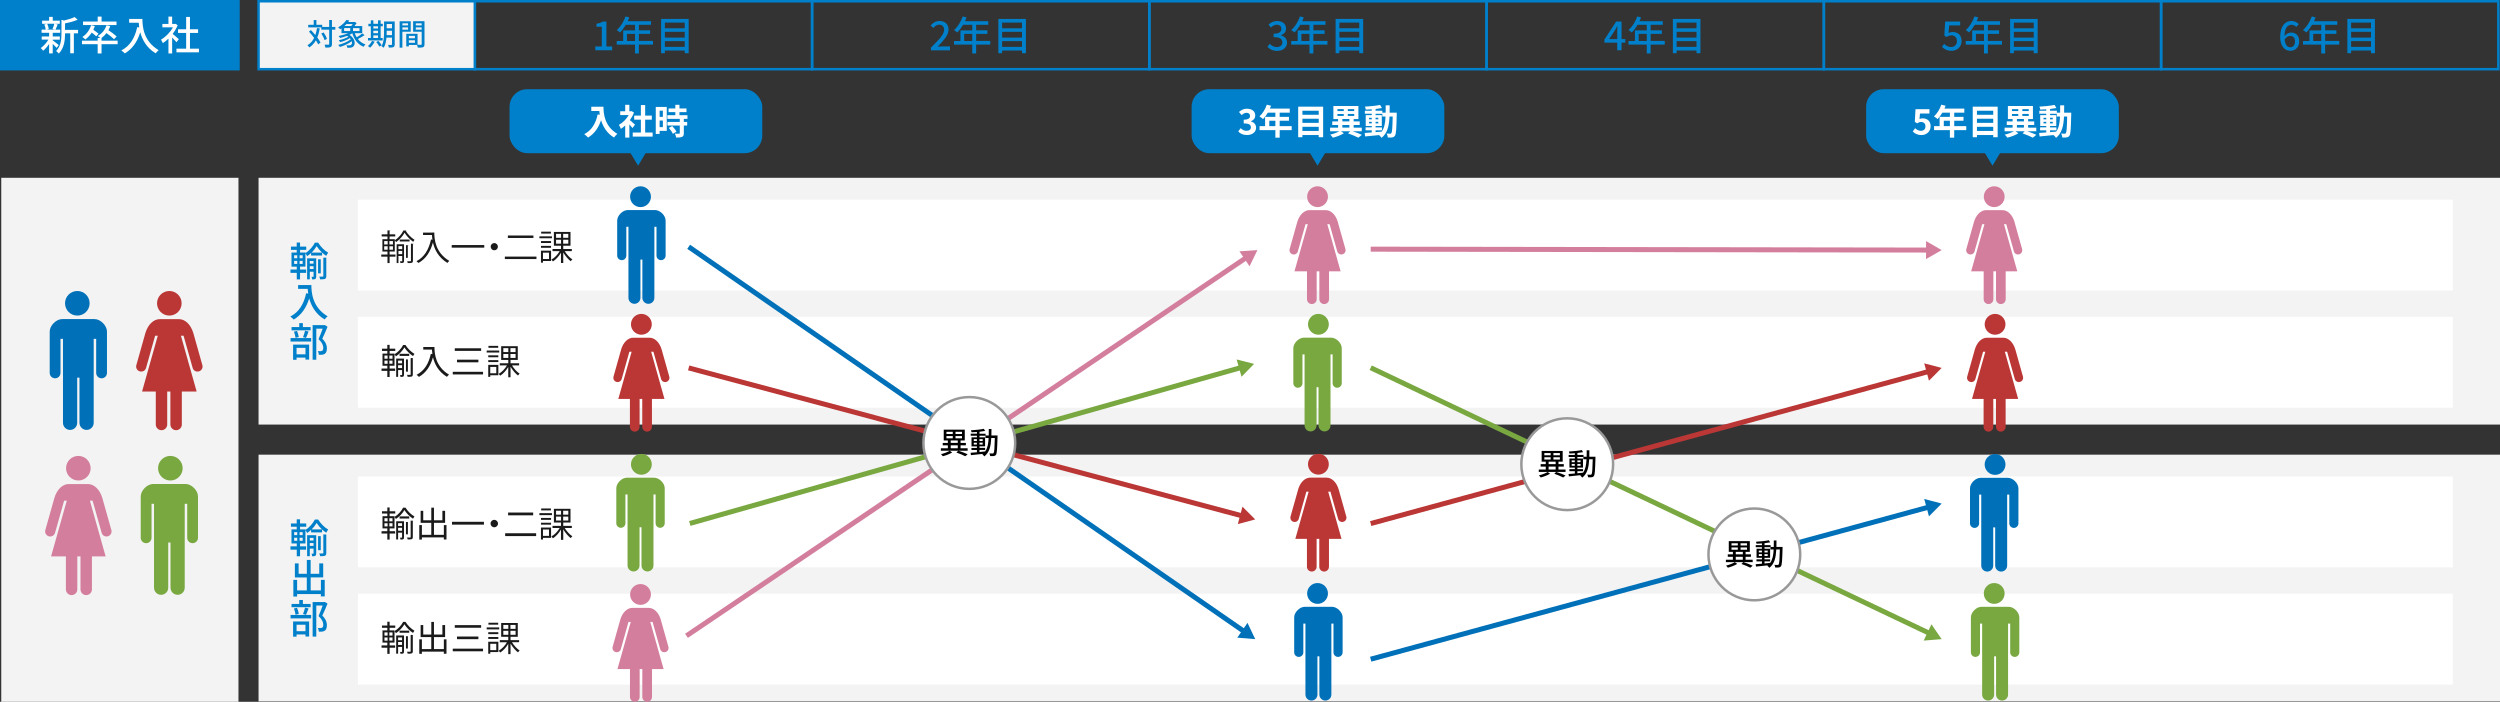
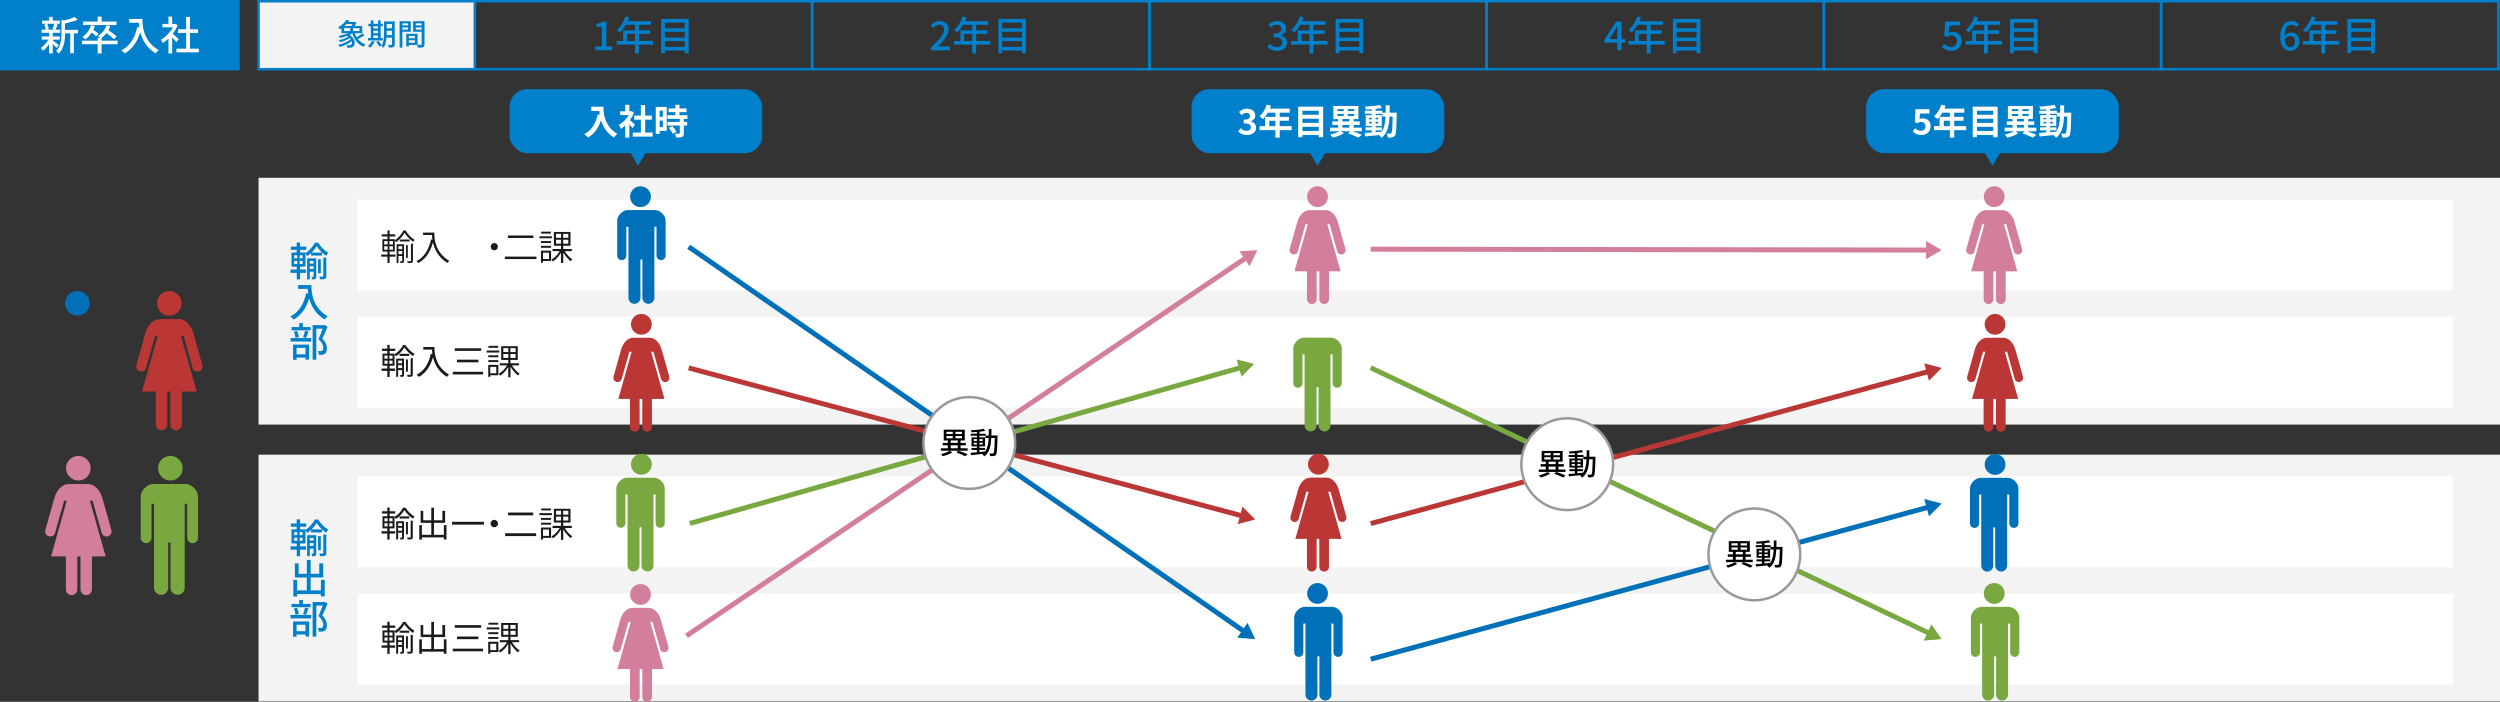
<svg xmlns="http://www.w3.org/2000/svg" id="_レイヤー_2" data-name="レイヤー 2" viewBox="0 0 995.83 279.55">
  <rect x="0" y="0" width="995.83" height="279.55" fill="#333333" stroke="none" />
  <defs>
    <style>
      .cls-1, .cls-2 {
        fill: #f3f3f3;
      }

      .cls-3 {
        fill: #0071b9;
      }

      .cls-4, .cls-5 {
        fill: #0080ca;
      }

      .cls-6, .cls-7 {
        fill: #fff;
      }

      .cls-8 {
        fill: #ba3736;
      }

      .cls-9 {
        fill: #d47e9d;
      }

      .cls-10 {
        fill: #1a1a1a;
      }

      .cls-11 {
        fill: #79a841;
      }

      .cls-5, .cls-7, .cls-2, .cls-12, .cls-13, .cls-14, .cls-15, .cls-16 {
        stroke-miterlimit: 10;
      }

      .cls-5, .cls-2, .cls-16 {
        stroke: #0080ca;
      }

      .cls-7 {
        stroke: #999;
      }

      .cls-12 {
        stroke: #ba3736;
      }

      .cls-12, .cls-13, .cls-14, .cls-15 {
        stroke-width: 2px;
      }

      .cls-12, .cls-13, .cls-14, .cls-15, .cls-16 {
        fill: none;
      }

      .cls-13 {
        stroke: #0071b9;
      }

      .cls-14 {
        stroke: #d47e9d;
      }

      .cls-15 {
        stroke: #79a841;
      }
    </style>
  </defs>
  <g id="_レイヤー_1-2" data-name="レイヤー 1">
    <g>
      <rect class="cls-4" x="202.97" y="35.54" width="100.66" height="25.47" rx="7" ry="7" />
      <rect class="cls-1" x="102.99" y="181.1" width="892.84" height="98.3" />
      <g>
        <path class="cls-6" d="M240.38,42.52c0,2.65,.38,7.76,5.53,10.8-.36,.29-1.05,1.02-1.34,1.46-2.9-1.75-4.38-4.4-5.15-6.91-1.05,3.14-2.73,5.46-5.17,6.92-.31-.35-1.09-1.04-1.53-1.36,2.91-1.47,4.58-4.17,5.35-7.86l.85,.15c-.1-.53-.15-1.04-.2-1.51h-3.19v-1.69h4.85Z" />
        <path class="cls-6" d="M251.94,51.01c-.29-.39-.77-.95-1.25-1.47v5.28h-1.65v-4.83c-.56,.52-1.15,.98-1.74,1.34-.14-.45-.53-1.26-.78-1.58,1.53-.83,3-2.3,3.91-3.91h-3.38v-1.51h1.99v-2.58h1.65v2.58h.63l.29-.07,.94,.6c-.42,1.06-.98,2.07-1.65,3,.67,.55,1.75,1.51,2.05,1.79l-1.01,1.36Zm8.03,1.78v1.62h-7.93v-1.62h3.24v-5.13h-2.66v-1.61h2.66v-4.19h1.71v4.19h2.65v1.61h-2.65v5.13h2.98Z" />
        <path class="cls-6" d="M265.59,52.12h-2.84v1.23h-1.54v-10.76h4.38v9.52Zm-2.84-8.04v2.47h1.29v-2.47h-1.29Zm1.29,6.56v-2.63h-1.29v2.63h1.29Zm8.35-3.28v1.2h1.34v1.44h-1.34v3.05c0,.8-.15,1.22-.7,1.47-.55,.24-1.3,.28-2.34,.28-.06-.46-.31-1.12-.53-1.57,.67,.03,1.46,.03,1.67,.03,.22,0,.29-.06,.29-.25v-3.01h-4.92v-1.44h4.92v-1.2h-4.94v-1.46h3.17v-1.23h-2.69v-1.46h2.69v-1.47h1.64v1.47h2.8v1.46h-2.8v1.23h3.19v1.46h-1.44Zm-4.64,2.82c.64,.69,1.4,1.61,1.7,2.3l-1.43,.83c-.25-.64-.97-1.64-1.6-2.35l1.33-.77Z" />
      </g>
      <rect class="cls-1" x="102.99" y="70.82" width="892.84" height="98.3" />
-       <rect class="cls-1" x=".5" y="70.82" width="94.49" height="208.72" />
      <rect class="cls-6" x="142.56" y="126.21" width="834.49" height="36.2" />
      <g>
        <path class="cls-10" d="M155.2,146.81h2.2v.92h-2.2v2.44h-.92v-2.44h-2.3v-.92h2.3v-1.12h-1.92v-4.85h1.92v-1.06h-2.13v-.9h2.13v-1.51h.92v1.51h2.24v.9h-2.24v1.06h1.95v4.85h-1.95v1.12Zm-2.06-3.92h1.25v-1.26h-1.25v1.26Zm0,2.02h1.25v-1.27h-1.25v1.27Zm3.21-3.28h-1.26v1.26h1.26v-1.26Zm0,2h-1.26v1.27h1.26v-1.27Zm5.16-6.21c.87,1.42,2.27,2.8,3.57,3.52-.18,.22-.41,.62-.56,.9-1.29-.81-2.65-2.2-3.43-3.45-.7,1.23-1.97,2.66-3.39,3.56-.11-.25-.35-.62-.52-.85,1.41-.83,2.75-2.35,3.4-3.67h.92Zm-.59,11.84c0,.38-.07,.6-.29,.74-.24,.14-.57,.14-1.09,.14-.01-.2-.13-.53-.21-.74h.7c.1,0,.13-.04,.13-.14v-1.85h-1.58v2.7h-.77v-7.26h3.12v6.4Zm-2.35-5.62v1.08h1.58v-1.08h-1.58Zm1.58,2.98v-1.16h-1.58v1.16h1.58Zm2.86-4.85h-3.85v-.84h3.85v.84Zm-.53,6.28h-.77v-4.9h.77v4.9Zm1.11-5.42h.85v6.51c0,.45-.1,.69-.41,.84-.34,.11-.83,.13-1.64,.13-.04-.21-.15-.56-.27-.78,.57,.01,1.09,.01,1.25,0,.15-.01,.21-.04,.21-.2v-6.5Z" />
        <path class="cls-10" d="M173.06,138.22c0,2.48,.32,7.76,5.81,11.02-.24,.17-.66,.62-.84,.87-3.45-2.09-4.93-5.15-5.56-7.8-1.04,3.63-2.8,6.18-5.59,7.82-.2-.21-.66-.64-.94-.83,3.1-1.61,4.82-4.43,5.67-8.35l.62,.1c-.1-.64-.15-1.26-.18-1.79h-3.45v-1.04h4.46Z" />
        <path class="cls-10" d="M192.41,148.1v1.05h-12.06v-1.05h12.06Zm-.76-9.37v1.04h-10.5v-1.04h10.5Zm-1.09,4.54v1.05h-8.52v-1.05h8.52Z" />
        <path class="cls-10" d="M198.86,139.64v.78h-5v-.78h5Zm-.35,5.71v4.12h-3.22v.66h-.81v-4.78h4.03Zm-.01-3.81v.77h-4.01v-.77h4.01Zm-4.01,2.68v-.77h4.01v.77h-4.01Zm3.95-6.44v.77h-3.88v-.77h3.88Zm-.76,8.38h-2.4v2.52h2.4v-2.52Zm9.1-.62h-2.84c.77,1.3,1.99,2.63,3.05,3.31-.2,.17-.5,.49-.66,.73-1.02-.77-2.18-2.14-2.97-3.5v4.2h-.91v-4.1c-.83,1.43-2.02,2.73-3.19,3.46-.14-.22-.43-.55-.63-.73,1.25-.64,2.52-1.99,3.31-3.36h-2.86v-.85h3.38v-1.32h-2.83v-5.49h6.62v5.49h-2.89v1.32h3.42v.85Zm-6.29-6.88v1.57h1.99v-1.57h-1.99Zm0,2.34v1.58h1.99v-1.58h-1.99Zm4.88-.77v-1.57h-2.05v1.57h2.05Zm0,2.35v-1.58h-2.05v1.58h2.05Z" />
      </g>
      <rect class="cls-6" x="142.56" y="79.52" width="834.49" height="36.2" />
      <g>
        <path class="cls-10" d="M155.19,100.2v1.2h2.34v.85h-2.34v2.55h-.85v-2.55h-2.48v-.85h2.48v-1.2h-2.02v-4.92h2.02v-1.09h-2.3v-.84h2.3v-1.58l1.12,.07c-.01,.1-.1,.15-.27,.18v1.33h2.24v.84h-2.24v1.09h2.07v4.92h-2.07Zm-2.16-4.17v1.36h1.39v-1.36h-1.39Zm0,2.06v1.39h1.39v-1.39h-1.39Zm3.49-.7v-1.36h-1.41v1.36h1.41Zm0,2.09v-1.39h-1.41v1.39h1.41Zm5.34-7.63c-.01,.08-.08,.14-.2,.17,.78,1.29,2.18,2.73,3.46,3.5-.18,.21-.39,.55-.52,.81-1.28-.87-2.66-2.33-3.45-3.63-.67,1.27-1.96,2.79-3.39,3.74-.1-.22-.31-.55-.48-.74,1.42-.91,2.79-2.52,3.42-3.91l1.15,.06Zm-.92,5.44v6.65c0,.84-.5,.84-1.42,.84-.01-.2-.13-.5-.21-.7h.76c.11,0,.14-.03,.14-.15v-1.96h-1.5v2.83h-.71v-7.51h2.94Zm-.73,.76h-1.5v1.19h1.5v-1.19Zm-1.5,3.17h1.5v-1.26h-1.5v1.26Zm.52-5.03v-.78h3.92v.78h-3.92Zm3.46,1.53c-.01,.1-.08,.15-.25,.18v4.83h-.71v-5.08l.97,.07Zm1.78,6.16c0,.87-.35,.92-2.04,.92-.04-.21-.14-.52-.25-.73,.31,0,.59,.01,.81,.01,.59,0,.7,0,.7-.21v-6.81l1.04,.07c-.01,.08-.08,.15-.25,.18v6.56Z" />
        <path class="cls-10" d="M172.05,92.63h.95c0,2.51,.32,7.94,5.98,11.3-.21,.17-.59,.56-.76,.8-3.64-2.21-5.15-5.42-5.77-8.15-1.01,3.74-2.83,6.54-5.77,8.17-.18-.2-.55-.55-.78-.71,3.1-1.61,4.9-4.59,5.79-8.67l.57,.14c-.11-.7-.17-1.34-.18-1.9h-3.57v-.95h3.54Z" />
-         <path class="cls-10" d="M179.93,97.61h12.97v1.04h-12.97v-1.04Z" />
        <path class="cls-10" d="M198.33,98.26c0,.8-.64,1.44-1.44,1.44s-1.44-.64-1.44-1.44,.64-1.44,1.44-1.44,1.44,.67,1.44,1.44Z" />
        <path class="cls-10" d="M201.1,102.21h12.59v.98h-12.59v-.98Zm1.2-8.4h10.18v.98h-10.18v-.98Z" />
        <path class="cls-10" d="M219.86,94.13v.78h-5v-.78h5Zm-.35,5.71v4.12h-3.22v.66h-.81v-4.78h4.03Zm-.01-3.81v.77h-4.01v-.77h4.01Zm-4.01,2.68v-.77h4.01v.77h-4.01Zm3.95-6.44v.77h-3.88v-.77h3.88Zm-.76,8.38h-2.4v2.52h2.4v-2.52Zm9.1-.62h-2.84c.77,1.3,1.99,2.63,3.05,3.31-.2,.17-.5,.49-.66,.73-1.02-.77-2.18-2.14-2.97-3.5v4.2h-.91v-4.1c-.83,1.43-2.02,2.73-3.19,3.46-.14-.22-.43-.55-.63-.73,1.25-.64,2.52-1.99,3.31-3.36h-2.86v-.85h3.38v-1.32h-2.83v-5.49h6.62v5.49h-2.89v1.32h3.42v.85Zm-6.29-6.88v1.57h1.99v-1.57h-1.99Zm0,2.34v1.58h1.99v-1.58h-1.99Zm4.88-.77v-1.57h-2.05v1.57h2.05Zm0,2.35v-1.58h-2.05v1.58h2.05Z" />
      </g>
      <rect class="cls-6" x="142.56" y="236.49" width="834.49" height="36.2" />
      <g>
        <path class="cls-10" d="M155.2,257.09h2.2v.92h-2.2v2.44h-.92v-2.44h-2.3v-.92h2.3v-1.12h-1.92v-4.85h1.92v-1.06h-2.13v-.9h2.13v-1.51h.92v1.51h2.24v.9h-2.24v1.06h1.95v4.85h-1.95v1.12Zm-2.06-3.92h1.25v-1.26h-1.25v1.26Zm0,2.02h1.25v-1.27h-1.25v1.27Zm3.21-3.28h-1.26v1.26h1.26v-1.26Zm0,2h-1.26v1.27h1.26v-1.27Zm5.16-6.21c.87,1.42,2.27,2.8,3.57,3.52-.18,.22-.41,.62-.56,.9-1.29-.81-2.65-2.2-3.43-3.45-.7,1.23-1.97,2.66-3.39,3.56-.11-.25-.35-.62-.52-.85,1.41-.83,2.75-2.35,3.4-3.67h.92Zm-.59,11.84c0,.38-.07,.6-.29,.74-.24,.14-.57,.14-1.09,.14-.01-.2-.13-.53-.21-.74h.7c.1,0,.13-.04,.13-.14v-1.85h-1.58v2.7h-.77v-7.26h3.12v6.4Zm-2.35-5.62v1.08h1.58v-1.08h-1.58Zm1.58,2.98v-1.16h-1.58v1.16h1.58Zm2.86-4.85h-3.85v-.84h3.85v.84Zm-.53,6.28h-.77v-4.9h.77v4.9Zm1.11-5.42h.85v6.51c0,.45-.1,.69-.41,.84-.34,.11-.83,.13-1.64,.13-.04-.21-.15-.56-.27-.78,.57,.01,1.09,.01,1.25,0,.15-.01,.21-.04,.21-.2v-6.5Z" />
        <path class="cls-10" d="M177.85,254.67v5.74h-1.06v-.84h-8.74v.87h-1.04v-5.77h1.04v3.88h3.74v-4.78h-4.24v-4.79h1.04v3.78h3.21v-5.03h1.06v5.03h3.36v-3.78h1.08v4.79h-4.44v4.78h3.94v-3.88h1.06Z" />
        <path class="cls-10" d="M192.41,258.38v1.05h-12.06v-1.05h12.06Zm-.76-9.37v1.04h-10.5v-1.04h10.5Zm-1.09,4.54v1.05h-8.52v-1.05h8.52Z" />
        <path class="cls-10" d="M198.86,249.92v.78h-5v-.78h5Zm-.35,5.71v4.12h-3.22v.66h-.81v-4.78h4.03Zm-.01-3.81v.77h-4.01v-.77h4.01Zm-4.01,2.68v-.77h4.01v.77h-4.01Zm3.95-6.44v.77h-3.88v-.77h3.88Zm-.76,8.38h-2.4v2.52h2.4v-2.52Zm9.1-.62h-2.84c.77,1.3,1.99,2.63,3.05,3.31-.2,.17-.5,.49-.66,.73-1.02-.77-2.18-2.14-2.97-3.5v4.2h-.91v-4.1c-.83,1.43-2.02,2.73-3.19,3.46-.14-.22-.43-.55-.63-.73,1.25-.64,2.52-1.99,3.31-3.36h-2.86v-.85h3.38v-1.32h-2.83v-5.49h6.62v5.49h-2.89v1.32h3.42v.85Zm-6.29-6.88v1.57h1.99v-1.57h-1.99Zm0,2.34v1.58h1.99v-1.58h-1.99Zm4.88-.77v-1.57h-2.05v1.57h2.05Zm0,2.35v-1.58h-2.05v1.58h2.05Z" />
      </g>
      <rect class="cls-6" x="142.56" y="189.8" width="834.49" height="36.2" />
      <g>
        <path class="cls-10" d="M155.2,211.59h2.2v.92h-2.2v2.44h-.92v-2.44h-2.3v-.92h2.3v-1.12h-1.92v-4.85h1.92v-1.06h-2.13v-.9h2.13v-1.51h.92v1.51h2.24v.9h-2.24v1.06h1.95v4.85h-1.95v1.12Zm-2.06-3.92h1.25v-1.26h-1.25v1.26Zm0,2.02h1.25v-1.27h-1.25v1.27Zm3.21-3.28h-1.26v1.26h1.26v-1.26Zm0,2h-1.26v1.27h1.26v-1.27Zm5.16-6.21c.87,1.42,2.27,2.8,3.57,3.52-.18,.22-.41,.62-.56,.9-1.29-.81-2.65-2.2-3.43-3.45-.7,1.23-1.97,2.66-3.39,3.56-.11-.25-.35-.62-.52-.85,1.41-.83,2.75-2.35,3.4-3.67h.92Zm-.59,11.84c0,.38-.07,.6-.29,.74-.24,.14-.57,.14-1.09,.14-.01-.2-.13-.53-.21-.74h.7c.1,0,.13-.04,.13-.14v-1.85h-1.58v2.7h-.77v-7.26h3.12v6.4Zm-2.35-5.62v1.08h1.58v-1.08h-1.58Zm1.58,2.98v-1.16h-1.58v1.16h1.58Zm2.86-4.85h-3.85v-.84h3.85v.84Zm-.53,6.28h-.77v-4.9h.77v4.9Zm1.11-5.42h.85v6.51c0,.45-.1,.69-.41,.84-.34,.11-.83,.13-1.64,.13-.04-.21-.15-.56-.27-.78,.57,.01,1.09,.01,1.25,0,.15-.01,.21-.04,.21-.2v-6.5Z" />
        <path class="cls-10" d="M177.85,209.16v5.74h-1.06v-.84h-8.74v.87h-1.04v-5.77h1.04v3.88h3.74v-4.78h-4.24v-4.79h1.04v3.78h3.21v-5.03h1.06v5.03h3.36v-3.78h1.08v4.79h-4.44v4.78h3.94v-3.88h1.06Z" />
        <path class="cls-10" d="M192.77,207.85v1.13h-12.72v-1.13h12.72Z" />
        <path class="cls-10" d="M198.37,208.55c0,.83-.66,1.48-1.49,1.48s-1.48-.66-1.48-1.48,.66-1.48,1.48-1.48,1.49,.66,1.49,1.48Z" />
        <path class="cls-10" d="M213.56,212.41v1.13h-12.34v-1.13h12.34Zm-1.18-8.25v1.11h-9.99v-1.11h9.99Z" />
        <path class="cls-10" d="M219.86,204.41v.78h-5v-.78h5Zm-.35,5.71v4.12h-3.22v.66h-.81v-4.78h4.03Zm-.01-3.81v.77h-4.01v-.77h4.01Zm-4.01,2.68v-.77h4.01v.77h-4.01Zm3.95-6.44v.77h-3.88v-.77h3.88Zm-.76,8.38h-2.4v2.52h2.4v-2.52Zm9.1-.62h-2.84c.77,1.3,1.99,2.63,3.05,3.31-.2,.17-.5,.49-.66,.73-1.02-.77-2.18-2.14-2.97-3.5v4.2h-.91v-4.1c-.83,1.43-2.02,2.73-3.19,3.46-.14-.22-.43-.55-.63-.73,1.25-.64,2.52-1.99,3.31-3.36h-2.86v-.85h3.38v-1.32h-2.83v-5.49h6.62v5.49h-2.89v1.32h3.42v.85Zm-6.29-6.88v1.57h1.99v-1.57h-1.99Zm0,2.34v1.58h1.99v-1.58h-1.99Zm4.88-.77v-1.57h-2.05v1.57h2.05Zm0,2.35v-1.58h-2.05v1.58h2.05Z" />
      </g>
      <g>
        <path class="cls-4" d="M119.52,107.35h2.42v1.33h-2.42v2.62h-1.31v-2.62h-2.51v-1.33h2.51v-1.14h-2.1v-5.62h2.08v-1.06h-2.3v-1.3h2.3v-1.63h1.33v1.63h2.46v1.3h-2.46v1.06h2.15v.21c1.57-.94,3.04-2.69,3.75-4.13h1.31c.99,1.6,2.53,3.19,4,3.97-.26,.34-.56,.88-.77,1.28-.56-.35-1.12-.8-1.67-1.3v1.18h-4.37v-1.02c-.5,.48-1.04,.91-1.58,1.26-.14-.34-.42-.82-.67-1.14v5.3h-2.15v1.14Zm-2.35-4.47h1.23v-1.2h-1.23v1.2Zm0,2.26h1.23v-1.23h-1.23v1.23Zm3.39-3.46h-1.22v1.2h1.22v-1.2Zm0,2.23h-1.22v1.23h1.22v-1.23Zm5.39,6.21c0,.48-.06,.8-.35,.98-.3,.19-.67,.21-1.25,.21-.02-.29-.14-.75-.27-1.04h.69c.11,0,.13-.03,.13-.16v-1.87h-1.5v3.03h-1.06v-8.37h3.62v7.23Zm-2.56-6.15v1.06h1.5v-1.06h-1.5Zm1.5,3.19v-1.12h-1.5v1.12h1.5Zm3.38-6.55c-.85-.8-1.62-1.73-2.14-2.58-.48,.83-1.18,1.76-2.02,2.58h4.16Zm-.5,8.28h-1.07v-5.62h1.07v5.62Zm1.02-6.26h1.18v7.33c0,.61-.11,.93-.5,1.12-.42,.18-1.01,.19-1.95,.19-.05-.3-.19-.78-.35-1.1,.62,.02,1.2,.02,1.38,.02,.18-.02,.24-.06,.24-.22v-7.33Z" />
        <path class="cls-4" d="M124.03,113.55c0,2.9,.37,8.84,6.47,12.44-.34,.26-.94,.9-1.2,1.26-3.63-2.19-5.35-5.46-6.13-8.4-1.19,3.86-3.19,6.66-6.15,8.44-.29-.3-.98-.93-1.38-1.2,3.44-1.78,5.38-4.93,6.31-9.27l.82,.14c-.11-.67-.18-1.33-.21-1.9h-3.81v-1.5h5.28Z" />
        <path class="cls-4" d="M115.74,134.67h8.2v1.36h-8.2v-1.36Zm7.99-3.09h-7.6v-1.3h3.07v-1.58h1.44v1.58h3.09v1.3Zm-6.98,5.68h6.39v5.99h-1.46v-.8h-3.55v.86h-1.38v-6.05Zm.96-2.69c-.06-.67-.32-1.71-.62-2.48l1.23-.27c.35,.75,.61,1.79,.7,2.45l-1.31,.3Zm.42,4v2.58h3.55v-2.58h-3.55Zm2.58-4.27c.29-.69,.62-1.81,.8-2.56l1.41,.32c-.35,.9-.71,1.89-1.03,2.55l-1.18-.3Zm9.75-4.13c-.62,1.52-1.39,3.36-2.08,4.75,1.47,1.46,1.83,2.71,1.83,3.79s-.24,1.82-.82,2.21c-.3,.21-.66,.32-1.07,.38-.37,.05-.86,.03-1.31,.03-.02-.43-.16-1.06-.4-1.47,.42,.03,.8,.05,1.09,.03,.26-.02,.46-.06,.64-.18,.32-.19,.43-.61,.43-1.18,0-.93-.42-2.1-1.89-3.43,.58-1.25,1.2-2.93,1.65-4.18h-2.54v12.37h-1.46v-13.77h4.59l.24-.06,1.11,.69Z" />
      </g>
      <g>
        <path class="cls-4" d="M119.52,217.63h2.42v1.33h-2.42v2.62h-1.31v-2.62h-2.51v-1.33h2.51v-1.14h-2.1v-5.62h2.08v-1.06h-2.3v-1.3h2.3v-1.63h1.33v1.63h2.46v1.3h-2.46v1.06h2.15v.21c1.57-.94,3.04-2.69,3.75-4.13h1.31c.99,1.6,2.53,3.19,4,3.97-.26,.34-.56,.88-.77,1.28-.56-.35-1.12-.8-1.67-1.3v1.18h-4.37v-1.02c-.5,.48-1.04,.91-1.58,1.26-.14-.34-.42-.82-.67-1.14v5.3h-2.15v1.14Zm-2.35-4.47h1.23v-1.2h-1.23v1.2Zm0,2.26h1.23v-1.23h-1.23v1.23Zm3.39-3.46h-1.22v1.2h1.22v-1.2Zm0,2.23h-1.22v1.23h1.22v-1.23Zm5.39,6.21c0,.48-.06,.8-.35,.98-.3,.19-.67,.21-1.25,.21-.02-.29-.14-.75-.27-1.04h.69c.11,0,.13-.03,.13-.16v-1.87h-1.5v3.03h-1.06v-8.37h3.62v7.23Zm-2.56-6.15v1.06h1.5v-1.06h-1.5Zm1.5,3.19v-1.12h-1.5v1.12h1.5Zm3.38-6.55c-.85-.8-1.62-1.73-2.14-2.58-.48,.83-1.18,1.76-2.02,2.58h4.16Zm-.5,8.28h-1.07v-5.62h1.07v5.62Zm1.02-6.26h1.18v7.33c0,.61-.11,.93-.5,1.12-.42,.18-1.01,.19-1.95,.19-.05-.3-.19-.78-.35-1.1,.62,.02,1.2,.02,1.38,.02,.18-.02,.24-.06,.24-.22v-7.33Z" />
        <path class="cls-4" d="M129.35,230.96v6.61h-1.54v-.94h-9.46v.98h-1.5v-6.64h1.5v4.21h3.86v-5.17h-4.75v-5.59h1.49v4.15h3.27v-5.54h1.52v5.54h3.43v-4.16h1.57v5.6h-4.99v5.17h4.08v-4.21h1.54Z" />
        <path class="cls-4" d="M115.74,244.96h8.2v1.36h-8.2v-1.36Zm7.99-3.09h-7.6v-1.3h3.07v-1.58h1.44v1.58h3.09v1.3Zm-6.98,5.68h6.39v5.99h-1.46v-.8h-3.55v.86h-1.38v-6.05Zm.96-2.69c-.06-.67-.32-1.71-.62-2.48l1.23-.27c.35,.75,.61,1.79,.7,2.45l-1.31,.3Zm.42,4v2.58h3.55v-2.58h-3.55Zm2.58-4.27c.29-.69,.62-1.81,.8-2.56l1.41,.32c-.35,.9-.71,1.89-1.03,2.55l-1.18-.3Zm9.75-4.13c-.62,1.52-1.39,3.36-2.08,4.75,1.47,1.46,1.83,2.71,1.83,3.79s-.24,1.82-.82,2.21c-.3,.21-.66,.32-1.07,.38-.37,.05-.86,.03-1.31,.03-.02-.43-.16-1.06-.4-1.47,.42,.03,.8,.05,1.09,.03,.26-.02,.46-.06,.64-.18,.32-.19,.43-.61,.43-1.18,0-.93-.42-2.1-1.89-3.43,.58-1.25,1.2-2.93,1.65-4.18h-2.54v12.37h-1.46v-13.77h4.59l.24-.06,1.11,.69Z" />
      </g>
      <rect class="cls-4" x="474.66" y="35.54" width="100.66" height="25.47" rx="7" ry="7" />
      <g>
        <path class="cls-6" d="M493.23,52.35l.97-1.3c.62,.6,1.37,1.06,2.31,1.06,1.05,0,1.76-.5,1.76-1.37,0-.98-.6-1.58-2.86-1.58v-1.48c1.91,0,2.52-.63,2.52-1.5,0-.78-.5-1.25-1.39-1.25-.74,0-1.34,.35-1.96,.92l-1.05-1.26c.9-.78,1.89-1.29,3.11-1.29,2,0,3.36,.98,3.36,2.72,0,1.09-.64,1.85-1.72,2.28v.07c1.16,.31,2.06,1.16,2.06,2.49,0,1.85-1.67,2.93-3.64,2.93-1.64,0-2.75-.62-3.47-1.44Z" />
        <path class="cls-6" d="M514.53,51.83h-4.79v3h-1.72v-3h-6.3v-1.6h2.21v-3.68h4.09v-1.67h-3c-.57,.99-1.25,1.89-1.91,2.55-.32-.28-1.04-.84-1.44-1.08,1.26-1.06,2.34-2.86,2.94-4.66l1.69,.43c-.13,.39-.28,.77-.46,1.15h7.91v1.61h-4.02v1.67h3.7v1.55h-3.7v2.13h4.79v1.6Zm-6.51-1.6v-2.13h-2.42v2.13h2.42Z" />
        <path class="cls-6" d="M527.05,42.49v12.17h-1.77v-.87h-6.49v.87h-1.68v-12.17h9.93Zm-8.25,1.62v1.61h6.49v-1.61h-6.49Zm0,3.18v1.65h6.49v-1.65h-6.49Zm6.49,4.87v-1.65h-6.49v1.65h6.49Z" />
        <path class="cls-6" d="M538.79,52.27c1.34,.46,2.77,1.01,3.68,1.43l-1.4,1.15c-.94-.49-2.55-1.19-4.09-1.72l.85-.85h-3.68l1.15,.81c-1.13,.73-2.9,1.4-4.38,1.75-.24-.35-.71-.9-1.05-1.22,1.26-.28,2.76-.83,3.68-1.34h-3.73v-1.43h3.19v-1.06h-2.33v-1.43h2.33v-.94h-1.88v-5.2h9.97v5.2h-1.9v.94h2.42v1.43h-2.42v1.06h3.24v1.43h-3.66Zm-6.05-8.04h2.52v-.77h-2.52v.77Zm0,1.95h2.52v-.78h-2.52v.78Zm1.97,2.17h2.79v-.94h-2.79v.94Zm0,2.49h2.79v-1.06h-2.79v1.06Zm4.72-7.38h-2.56v.77h2.56v-.77Zm0,1.93h-2.56v.78h2.56v-.78Z" />
        <path class="cls-6" d="M556.37,44.89s-.01,.55-.01,.74c-.13,5.73-.24,7.76-.69,8.4-.32,.46-.64,.6-1.11,.7-.42,.08-1.07,.07-1.74,.06-.03-.46-.21-1.13-.49-1.6,.62,.06,1.15,.07,1.42,.07,.21,0,.35-.06,.48-.24,.29-.38,.43-2.09,.52-6.61h-1.26c-.18,3.75-.83,6.64-3.18,8.5-.21-.34-.62-.8-.98-1.11-2.02,.21-4.03,.42-5.55,.55l-.2-1.4c.78-.06,1.76-.13,2.84-.2v-.84h-2.47v-1.18h2.47v-.55h-2.41v-4.33h2.41v-.55h-2.76v-1.2h2.76v-.56c-.81,.06-1.61,.1-2.37,.11-.06-.34-.21-.85-.36-1.18,2.07-.11,4.5-.35,6.04-.69l.73,1.25c-.74,.15-1.61,.28-2.52,.38v.69h2.69v.77h1.32c.01-.92,.01-1.89,.01-2.93h1.6c0,1.02,0,2-.03,2.93h2.84Zm-11.04,2.65h1.09v-.62h-1.09v.62Zm1.09,1.62v-.63h-1.09v.63h1.09Zm1.51,3.47c.8-.06,1.62-.13,2.44-.2,1.09-1.51,1.43-3.52,1.53-6.02h-1.27v-1.09h-2.69v.55h2.48v4.33h-2.48v.55h2.54v1.18h-2.54v.71Zm1.09-5.1v-.62h-1.09v.62h1.09Zm-1.09,.99v.63h1.09v-.63h-1.09Z" />
      </g>
      <rect class="cls-4" x="743.34" y="35.54" width="100.66" height="25.47" rx="7" ry="7" />
      <g>
        <path class="cls-6" d="M761.91,52.38l.95-1.32c.59,.57,1.32,1.05,2.28,1.05,1.08,0,1.83-.63,1.83-1.77s-.7-1.75-1.75-1.75c-.62,0-.95,.15-1.55,.55l-.94-.6,.28-5.04h5.55v1.72h-3.77l-.2,2.2c.42-.18,.77-.28,1.25-.28,1.74,0,3.19,.98,3.19,3.14s-1.71,3.52-3.63,3.52c-1.64,0-2.73-.64-3.5-1.42Z" />
        <path class="cls-6" d="M783.21,51.83h-4.79v3h-1.72v-3h-6.3v-1.6h2.21v-3.68h4.09v-1.67h-3c-.57,.99-1.25,1.89-1.91,2.55-.32-.28-1.04-.84-1.44-1.08,1.26-1.06,2.34-2.86,2.94-4.66l1.7,.43c-.13,.39-.28,.77-.46,1.15h7.92v1.61h-4.02v1.67h3.7v1.55h-3.7v2.13h4.79v1.6Zm-6.51-1.6v-2.13h-2.42v2.13h2.42Z" />
        <path class="cls-6" d="M795.73,42.49v12.17h-1.76v-.87h-6.49v.87h-1.68v-12.17h9.93Zm-8.25,1.62v1.61h6.49v-1.61h-6.49Zm0,3.18v1.65h6.49v-1.65h-6.49Zm6.49,4.87v-1.65h-6.49v1.65h6.49Z" />
        <path class="cls-6" d="M807.47,52.27c1.34,.46,2.77,1.01,3.68,1.43l-1.4,1.15c-.94-.49-2.55-1.19-4.09-1.72l.85-.85h-3.68l1.15,.81c-1.13,.73-2.9,1.4-4.38,1.75-.24-.35-.71-.9-1.05-1.22,1.26-.28,2.76-.83,3.68-1.34h-3.73v-1.43h3.19v-1.06h-2.33v-1.43h2.33v-.94h-1.88v-5.2h9.97v5.2h-1.91v.94h2.42v1.43h-2.42v1.06h3.24v1.43h-3.66Zm-6.05-8.04h2.52v-.77h-2.52v.77Zm0,1.95h2.52v-.78h-2.52v.78Zm1.98,2.17h2.79v-.94h-2.79v.94Zm0,2.49h2.79v-1.06h-2.79v1.06Zm4.72-7.38h-2.56v.77h2.56v-.77Zm0,1.93h-2.56v.78h2.56v-.78Z" />
        <path class="cls-6" d="M825.04,44.89s-.01,.55-.01,.74c-.13,5.73-.24,7.76-.69,8.4-.32,.46-.64,.6-1.11,.7-.42,.08-1.06,.07-1.74,.06-.03-.46-.21-1.13-.49-1.6,.62,.06,1.15,.07,1.42,.07,.21,0,.35-.06,.48-.24,.29-.38,.43-2.09,.52-6.61h-1.26c-.18,3.75-.83,6.64-3.18,8.5-.21-.34-.62-.8-.98-1.11-2.02,.21-4.03,.42-5.55,.55l-.2-1.4c.78-.06,1.76-.13,2.84-.2v-.84h-2.46v-1.18h2.46v-.55h-2.41v-4.33h2.41v-.55h-2.76v-1.2h2.76v-.56c-.81,.06-1.61,.1-2.37,.11-.06-.34-.21-.85-.36-1.18,2.07-.11,4.5-.35,6.04-.69l.73,1.25c-.74,.15-1.61,.28-2.52,.38v.69h2.69v.77h1.32c.01-.92,.01-1.89,.01-2.93h1.6c0,1.02,0,2-.03,2.93h2.84Zm-11.04,2.65h1.09v-.62h-1.09v.62Zm1.09,1.62v-.63h-1.09v.63h1.09Zm1.51,3.47c.8-.06,1.62-.13,2.44-.2,1.09-1.51,1.43-3.52,1.53-6.02h-1.28v-1.09h-2.69v.55h2.48v4.33h-2.48v.55h2.54v1.18h-2.54v.71Zm1.09-5.1v-.62h-1.09v.62h1.09Zm-1.09,.99v.63h1.09v-.63h-1.09Z" />
      </g>
      <polygon class="cls-4" points="254.17 66 251 60.71 257.34 60.71 254.17 66" />
      <polygon class="cls-4" points="524.82 66 521.65 60.71 527.99 60.71 524.82 66" />
      <polygon class="cls-4" points="793.67 66 790.49 60.71 796.84 60.71 793.67 66" />
      <rect class="cls-5" x=".5" y=".5" width="94.49" height="27.06" />
      <rect class="cls-16" x="189.15" y=".5" width="134.34" height="27.06" />
      <rect class="cls-2" x="102.99" y=".5" width="86.15" height="27.06" />
      <rect class="cls-16" x="323.48" y=".5" width="134.34" height="27.06" />
      <rect class="cls-16" x="457.82" y=".5" width="134.34" height="27.06" />
      <rect class="cls-16" x="592.16" y=".5" width="134.34" height="27.06" />
      <rect class="cls-16" x="726.5" y=".5" width="134.34" height="27.06" />
      <rect class="cls-16" x="860.84" y=".5" width="134.34" height="27.06" />
      <g>
        <path class="cls-8" d="M67.45,125.71c-2.71,0-4.9-2.2-4.9-4.9s2.2-4.9,4.9-4.9,4.9,2.19,4.9,4.9-2.19,4.9-4.9,4.9Z" />
        <path class="cls-8" d="M57.9,132.7c.99-3.35,3.22-5.58,5.73-5.58,1.86,0,3.83,0,3.83,0,0,0,1.98,0,3.83,0,2.51,0,4.73,2.22,5.73,5.58l3.61,12.81c.27,1.08-.39,2.18-1.47,2.44-1.08,.27-2.16-.36-2.43-1.44l-3.6-12.77h-1.06s6.26,22.21,6.26,22.21h-5.9s0,13.13,0,13.13c0,1.26-1.02,2.28-2.28,2.28-1.26,0-2.28-1.02-2.28-2.28v-13.13s-1.26,0-1.26,0v13.13c0,1.26-1.02,2.28-2.28,2.28-1.26,0-2.28-1.02-2.28-2.28v-13.13s-5.46,0-5.46,0l6.26-22.21h-1.06s-3.6,12.77-3.6,12.77c-.27,1.08-1.35,1.71-2.43,1.44-1.08-.26-1.74-1.37-1.47-2.44l3.61-12.81Z" />
      </g>
      <g>
        <path class="cls-8" d="M255.48,133.33c-2.29,0-4.15-1.86-4.15-4.15s1.86-4.15,4.15-4.15c2.29,0,4.15,1.86,4.15,4.15s-1.85,4.15-4.15,4.15Z" />
        <path class="cls-8" d="M247.4,139.24c.84-2.84,2.72-4.72,4.84-4.72h3.24s1.67,0,3.24,0c2.12,0,4,1.88,4.84,4.72l3.05,10.83c.23,.91-.33,1.84-1.24,2.07-.91,.23-1.83-.31-2.05-1.22l-3.04-10.8h-.9s5.3,18.79,5.3,18.79h-4.99s0,11.1,0,11.1c0,1.06-.86,1.93-1.93,1.93-1.07,0-1.93-.86-1.93-1.93v-11.1s-1.06,0-1.06,0v11.1c0,1.06-.86,1.93-1.93,1.93s-1.93-.86-1.93-1.93v-11.1s-4.62,0-4.62,0l5.3-18.79h-.9s-3.04,10.8-3.04,10.8c-.23,.91-1.14,1.45-2.05,1.22-.91-.22-1.47-1.15-1.24-2.07l3.05-10.83Z" />
      </g>
      <g>
        <path class="cls-3" d="M30.8,125.71c-2.71,0-4.9-2.2-4.9-4.9s2.19-4.9,4.9-4.9,4.9,2.19,4.9,4.9-2.2,4.9-4.9,4.9Z" />
-         <path class="cls-3" d="M24.77,127.1h12.88c2.38,0,4.96,2.59,4.96,4.96v16.48c0,1.19-.96,2.15-2.15,2.15-1.19,0-2.15-.96-2.15-2.15v-13.55s-.99,0-.99,0v33.43c0,1.56-1.26,2.83-2.83,2.83s-2.83-1.26-2.83-2.83v-17.99s-.91,0-.91,0v17.99c0,1.56-1.26,2.83-2.83,2.83s-2.83-1.26-2.83-2.83v-33.43s-.99,0-.99,0v13.55c0,1.19-.96,2.15-2.15,2.15-1.19,0-2.15-.96-2.15-2.15v-16.48c0-2.38,2.59-4.96,4.96-4.96Z" />
      </g>
      <g>
        <path class="cls-3" d="M255.14,82.5c-2.29,0-4.15-1.86-4.15-4.15s1.85-4.15,4.15-4.15c2.29,0,4.15,1.86,4.15,4.15s-1.86,4.15-4.15,4.15Z" />
        <path class="cls-3" d="M250.04,83.67h10.9c2.01,0,4.2,2.19,4.2,4.2v13.94c0,1-.81,1.82-1.82,1.82-1,0-1.82-.81-1.82-1.82v-11.46s-.84,0-.84,0v28.28c0,1.32-1.07,2.39-2.39,2.39s-2.39-1.07-2.39-2.39v-15.22s-.77,0-.77,0v15.22c0,1.32-1.07,2.39-2.39,2.39s-2.39-1.07-2.39-2.39v-28.28s-.84,0-.84,0v11.46c0,1-.81,1.82-1.82,1.82-1,0-1.82-.81-1.82-1.82v-13.94c0-2.01,2.19-4.2,4.2-4.2Z" />
      </g>
      <g>
        <path class="cls-9" d="M31.21,191.4c2.71,0,4.9-2.2,4.9-4.9s-2.2-4.9-4.9-4.9-4.9,2.19-4.9,4.9,2.19,4.9,4.9,4.9Z" />
        <path class="cls-9" d="M40.77,198.39c-.99-3.35-3.22-5.58-5.73-5.58h-7.66c-2.51,0-4.73,2.22-5.73,5.58l-3.61,12.81c-.27,1.08,.39,2.18,1.47,2.44,1.08,.27,2.16-.36,2.43-1.44l3.6-12.77h1.06l-6.26,22.21h5.9v13.13c0,1.26,1.02,2.28,2.28,2.28s2.28-1.02,2.28-2.28v-13.13h1.26v13.13c0,1.26,1.02,2.28,2.28,2.28s2.28-1.02,2.28-2.28v-13.13h5.46l-6.26-22.21h1.06l3.6,12.77c.27,1.08,1.35,1.71,2.43,1.44,1.08-.26,1.74-1.37,1.47-2.44l-3.61-12.81Z" />
      </g>
      <g>
        <path class="cls-9" d="M255.14,240.94c2.29,0,4.15-1.86,4.15-4.15,0-2.29-1.86-4.15-4.15-4.15s-4.15,1.86-4.15,4.15,1.85,4.15,4.15,4.15Z" />
        <path class="cls-9" d="M263.23,246.85c-.84-2.84-2.72-4.72-4.84-4.72h-6.48c-2.12,0-4,1.88-4.84,4.72l-3.05,10.83c-.23,.91,.33,1.84,1.24,2.07,.91,.23,1.83-.31,2.05-1.22l3.04-10.8h.9l-5.3,18.79h4.99v11.1c0,1.06,.86,1.93,1.93,1.93s1.93-.86,1.93-1.93v-11.1h1.06v11.1c0,1.06,.86,1.93,1.93,1.93s1.93-.86,1.93-1.93v-11.1h4.62l-5.3-18.79h.9l3.04,10.8c.23,.91,1.14,1.45,2.05,1.22,.91-.22,1.47-1.15,1.24-2.07l-3.05-10.83Z" />
      </g>
      <g>
        <path class="cls-11" d="M67.86,191.4c2.71,0,4.9-2.2,4.9-4.9s-2.19-4.9-4.9-4.9-4.9,2.19-4.9,4.9,2.2,4.9,4.9,4.9Z" />
        <path class="cls-11" d="M73.9,192.78h-12.88c-2.38,0-4.96,2.59-4.96,4.96v16.48c0,1.19,.96,2.15,2.15,2.15s2.15-.96,2.15-2.15v-13.55h.99v33.43c0,1.56,1.26,2.83,2.83,2.83s2.83-1.26,2.83-2.83v-17.99h.91v17.99c0,1.56,1.26,2.83,2.83,2.83s2.83-1.26,2.83-2.83v-33.43h.99v13.55c0,1.19,.96,2.15,2.15,2.15s2.15-.96,2.15-2.15v-16.48c0-2.38-2.59-4.96-4.96-4.96Z" />
      </g>
      <g>
        <path class="cls-11" d="M255.48,189.11c2.29,0,4.15-1.86,4.15-4.15s-1.85-4.15-4.15-4.15-4.15,1.86-4.15,4.15,1.86,4.15,4.15,4.15Z" />
        <path class="cls-11" d="M260.59,190.28h-10.9c-2.01,0-4.2,2.19-4.2,4.2v13.94c0,1,.81,1.82,1.82,1.82s1.82-.81,1.82-1.82v-11.46h.84v28.28c0,1.32,1.07,2.39,2.39,2.39s2.39-1.07,2.39-2.39v-15.22h.77v15.22c0,1.32,1.07,2.39,2.39,2.39s2.39-1.07,2.39-2.39v-28.28s.84,0,.84,0v11.46c0,1,.81,1.82,1.82,1.82s1.82-.81,1.82-1.82v-13.94c0-2.01-2.19-4.2-4.2-4.2Z" />
      </g>
      <g>
        <path class="cls-8" d="M525.16,189.06c-2.29,0-4.15-1.86-4.15-4.15s1.86-4.15,4.15-4.15,4.15,1.86,4.15,4.15-1.85,4.15-4.15,4.15Z" />
        <path class="cls-8" d="M517.08,194.97c.84-2.84,2.72-4.72,4.84-4.72,1.57,0,3.24,0,3.24,0h3.24c2.12,0,4,1.88,4.84,4.72l3.05,10.83c.23,.91-.33,1.84-1.24,2.07-.91,.23-1.83-.31-2.05-1.22l-3.04-10.8h-.9s5.3,18.79,5.3,18.79h-4.99s0,11.1,0,11.1c0,1.06-.86,1.93-1.93,1.93s-1.93-.86-1.93-1.93v-11.1s-1.06,0-1.06,0v11.1c0,1.06-.86,1.93-1.93,1.93s-1.93-.86-1.93-1.93v-11.1s-4.62,0-4.62,0l5.3-18.79h-.9s-3.04,10.8-3.04,10.8c-.23,.91-1.14,1.45-2.05,1.22-.91-.22-1.47-1.15-1.24-2.07l3.05-10.83Z" />
      </g>
      <g>
        <path class="cls-3" d="M524.82,240.54c-2.29,0-4.15-1.86-4.15-4.15s1.85-4.15,4.15-4.15,4.15,1.86,4.15,4.15-1.86,4.15-4.15,4.15Z" />
        <path class="cls-3" d="M519.71,241.71h10.9c2.01,0,4.2,2.19,4.2,4.2v13.94c0,1-.81,1.82-1.82,1.82-1,0-1.82-.81-1.82-1.82v-11.46s-.84,0-.84,0v28.28c0,1.32-1.07,2.39-2.39,2.39s-2.39-1.07-2.39-2.39v-15.22s-.77,0-.77,0v15.22c0,1.32-1.07,2.39-2.39,2.39s-2.39-1.07-2.39-2.39v-28.28s-.84,0-.84,0v11.46c0,1-.81,1.82-1.82,1.82s-1.82-.81-1.82-1.82v-13.94c0-2.01,2.19-4.2,4.2-4.2Z" />
      </g>
      <g>
        <path class="cls-9" d="M524.82,82.5c2.29,0,4.15-1.86,4.15-4.15,0-2.29-1.86-4.15-4.15-4.15s-4.15,1.86-4.15,4.15,1.85,4.15,4.15,4.15Z" />
        <path class="cls-9" d="M532.91,88.42c-.84-2.84-2.72-4.72-4.84-4.72h-6.48c-2.12,0-4,1.88-4.84,4.72l-3.05,10.83c-.23,.91,.33,1.84,1.24,2.07,.91,.23,1.83-.31,2.05-1.22l3.04-10.8h.9l-5.3,18.79h4.99v11.1c0,1.06,.86,1.93,1.93,1.93s1.93-.86,1.93-1.93v-11.1h1.06v11.1c0,1.06,.86,1.93,1.93,1.93s1.93-.86,1.93-1.93v-11.1h4.62l-5.3-18.79h.9l3.04,10.8c.23,.91,1.14,1.45,2.05,1.22,.91-.22,1.47-1.15,1.24-2.07l-3.05-10.83Z" />
      </g>
      <g>
-         <path class="cls-11" d="M525.16,133.33c2.29,0,4.15-1.86,4.15-4.15s-1.85-4.15-4.15-4.15-4.15,1.86-4.15,4.15,1.86,4.15,4.15,4.15Z" />
        <path class="cls-11" d="M530.27,134.5h-10.9c-2.01,0-4.2,2.19-4.2,4.2v13.94c0,1,.81,1.82,1.82,1.82s1.82-.81,1.82-1.82v-11.46h.84v28.28c0,1.32,1.07,2.39,2.39,2.39s2.39-1.07,2.39-2.39v-15.22h.77v15.22c0,1.32,1.07,2.39,2.39,2.39s2.39-1.07,2.39-2.39v-28.28s.84,0,.84,0v11.46c0,1,.81,1.82,1.82,1.82s1.82-.81,1.82-1.82v-13.94c0-2.01-2.19-4.2-4.2-4.2Z" />
      </g>
      <g>
        <path class="cls-8" d="M794.7,133.33c-2.29,0-4.15-1.86-4.15-4.15s1.86-4.15,4.15-4.15c2.29,0,4.15,1.86,4.15,4.15s-1.85,4.15-4.15,4.15Z" />
        <path class="cls-8" d="M786.62,139.24c.84-2.84,2.72-4.72,4.84-4.72h3.24s1.67,0,3.24,0c2.12,0,4,1.88,4.84,4.72l3.05,10.83c.23,.91-.33,1.84-1.24,2.07-.91,.23-1.83-.31-2.05-1.22l-3.04-10.8h-.9s5.3,18.79,5.3,18.79h-4.99s0,11.1,0,11.1c0,1.06-.86,1.93-1.93,1.93-1.07,0-1.93-.86-1.93-1.93v-11.1s-1.06,0-1.06,0v11.1c0,1.06-.86,1.93-1.93,1.93s-1.93-.86-1.93-1.93v-11.1s-4.62,0-4.62,0l5.3-18.79h-.9s-3.04,10.8-3.04,10.8c-.23,.91-1.14,1.45-2.05,1.22-.91-.22-1.47-1.15-1.24-2.07l3.05-10.83Z" />
      </g>
      <g>
        <path class="cls-11" d="M794.36,240.54c-2.29,0-4.15-1.86-4.15-4.15s1.85-4.15,4.15-4.15,4.15,1.86,4.15,4.15-1.86,4.15-4.15,4.15Z" />
        <path class="cls-11" d="M789.26,241.71h10.9c2.01,0,4.2,2.19,4.2,4.2v13.94c0,1-.81,1.82-1.82,1.82-1,0-1.82-.81-1.82-1.82v-11.46s-.84,0-.84,0v28.28c0,1.32-1.07,2.39-2.39,2.39s-2.39-1.07-2.39-2.39v-15.22s-.77,0-.77,0v15.22c0,1.32-1.07,2.39-2.39,2.39s-2.39-1.07-2.39-2.39v-28.28s-.84,0-.84,0v11.46c0,1-.81,1.82-1.82,1.82s-1.82-.81-1.82-1.82v-13.94c0-2.01,2.19-4.2,4.2-4.2Z" />
      </g>
      <g>
        <path class="cls-9" d="M794.36,82.5c2.29,0,4.15-1.86,4.15-4.15,0-2.29-1.86-4.15-4.15-4.15s-4.15,1.86-4.15,4.15,1.85,4.15,4.15,4.15Z" />
        <path class="cls-9" d="M802.45,88.42c-.84-2.84-2.72-4.72-4.84-4.72h-6.48c-2.12,0-4,1.88-4.84,4.72l-3.05,10.83c-.23,.91,.33,1.84,1.24,2.07,.91,.23,1.83-.31,2.05-1.22l3.04-10.8h.9l-5.3,18.79h4.99v11.1c0,1.06,.86,1.93,1.93,1.93s1.93-.86,1.93-1.93v-11.1h1.06v11.1c0,1.06,.86,1.93,1.93,1.93s1.93-.86,1.93-1.93v-11.1h4.62l-5.3-18.79h.9l3.04,10.8c.23,.91,1.14,1.45,2.05,1.22,.91-.22,1.47-1.15,1.24-2.07l-3.05-10.83Z" />
      </g>
      <g>
        <path class="cls-3" d="M794.7,189.16c2.29,0,4.15-1.86,4.15-4.15s-1.85-4.15-4.15-4.15-4.15,1.86-4.15,4.15,1.86,4.15,4.15,4.15Z" />
        <path class="cls-3" d="M799.81,190.33h-10.9c-2.01,0-4.2,2.19-4.2,4.2v13.94c0,1,.81,1.82,1.82,1.82s1.82-.81,1.82-1.82v-11.46h.84v28.28c0,1.32,1.07,2.39,2.39,2.39s2.39-1.07,2.39-2.39v-15.22h.77v15.22c0,1.32,1.07,2.39,2.39,2.39s2.39-1.07,2.39-2.39v-28.28s.84,0,.84,0v11.46c0,1,.81,1.82,1.82,1.82s1.82-.81,1.82-1.82v-13.94c0-2.01-2.19-4.2-4.2-4.2Z" />
      </g>
      <g>
        <line class="cls-13" x1="274.32" y1="98.3" x2="495.74" y2="251.65" />
        <polygon class="cls-3" points="492.84 254 499.99 254.59 496.92 248.1 492.84 254" />
      </g>
      <g>
        <line class="cls-12" x1="274.32" y1="146.55" x2="495" y2="205.56" />
        <polygon class="cls-8" points="493.06 208.76 499.99 206.9 494.91 201.82 493.06 208.76" />
      </g>
      <g>
        <line class="cls-15" x1="274.76" y1="208.51" x2="494.57" y2="146.34" />
        <polygon class="cls-11" points="494.54 150.08 499.55 144.94 492.59 143.18 494.54 150.08" />
      </g>
      <g>
        <line class="cls-14" x1="273.44" y1="253.27" x2="496.59" y2="102.51" />
        <polygon class="cls-9" points="497.73 106.07 500.87 99.62 493.71 100.12 497.73 106.07" />
      </g>
      <g>
        <line class="cls-14" x1="545.99" y1="99.25" x2="768.25" y2="99.61" />
        <polygon class="cls-9" points="767.2 103.2 773.42 99.62 767.21 96.02 767.2 103.2" />
      </g>
      <g>
        <line class="cls-15" x1="545.99" y1="146.48" x2="768.75" y2="252.37" />
        <polygon class="cls-11" points="766.26 255.17 773.42 254.59 769.35 248.68 766.26 255.17" />
      </g>
      <g>
        <line class="cls-12" x1="545.99" y1="208.55" x2="768.44" y2="147.91" />
        <polygon class="cls-8" points="768.37 151.65 773.42 146.55 766.48 144.73 768.37 151.65" />
      </g>
      <g>
        <line class="cls-13" x1="545.99" y1="262.58" x2="768.44" y2="201.94" />
        <polygon class="cls-3" points="768.37 205.68 773.42 200.58 766.48 198.75 768.37 205.68" />
      </g>
      <circle class="cls-7" cx="386.11" cy="176.45" r="18.28" />
      <circle class="cls-7" cx="624.28" cy="184.91" r="18.28" />
      <circle class="cls-7" cx="698.81" cy="220.84" r="18.28" />
      <g>
        <path class="cls-6" d="M22.55,19.06c-.32-.38-.96-1.02-1.55-1.58v3.79h-1.44v-3.75c-.72,1.07-1.57,2.05-2.38,2.69-.22-.34-.66-.82-.96-1.07,1.09-.72,2.29-2.05,3.06-3.36h-2.67v-1.26h2.96v-1.46h-3.01v-1.26h1.65c-.05-.58-.29-1.42-.56-2.06l1.09-.27h-1.97v-1.23h2.8v-1.52h1.44v1.52h2.8v1.23h-1.94l1.12,.26c-.3,.75-.61,1.54-.88,2.08h1.87v1.26h-2.98v1.46h2.83v1.26h-2.83v.27c.58,.4,2.05,1.6,2.42,1.9l-.86,1.1Zm-3.76-9.6c.32,.67,.58,1.52,.64,2.1l-.93,.24h3.52l-1.1-.24c.26-.59,.56-1.46,.72-2.1h-2.85Zm12.31,3.83h-1.68v7.92h-1.44v-7.92h-2.07v.14c0,2.37-.29,5.7-2.5,7.92-.18-.32-.72-.83-1.06-1.02,1.94-1.97,2.13-4.71,2.13-6.91V7.88l.99,.29c1.57-.37,3.26-.86,4.26-1.38l1.2,1.07c-1.38,.62-3.3,1.12-5.03,1.46v2.59h5.19v1.38Z" />
        <path class="cls-6" d="M46.87,17.61h-6.42v3.68h-1.54v-3.68h-6.26v-1.42h6.26v-1.06h1.02c-.29-.29-.72-.64-.99-.82,1.65-.91,2.9-2.4,3.47-4.24l1.5,.29c-.19,.59-.43,1.15-.72,1.67,1.15,.77,2.56,1.79,3.28,2.48l-1.04,1.1c-.64-.64-1.89-1.62-3.01-2.42-.58,.77-1.26,1.41-2,1.94h.02v1.06h6.42v1.42Zm-8.53-3.14c-.4-.4-1.12-.99-1.79-1.49-.72,1.1-1.6,2.05-2.56,2.74-.24-.26-.86-.77-1.2-.99,1.63-1.01,2.88-2.71,3.49-4.69l1.5,.34c-.18,.51-.37,1.01-.61,1.49,.74,.5,1.6,1.12,2.06,1.55l-.9,1.06Zm8.07-4.48h-13.33v-1.42h5.84v-1.95h1.54v1.95h5.95v1.42Z" />
        <path class="cls-6" d="M56.73,7.54c0,2.9,.37,8.84,6.47,12.44-.34,.26-.94,.9-1.2,1.26-3.63-2.19-5.35-5.46-6.13-8.4-1.18,3.86-3.18,6.66-6.15,8.44-.29-.3-.98-.93-1.38-1.2,3.44-1.78,5.38-4.93,6.31-9.27l.82,.14c-.11-.67-.18-1.33-.21-1.9h-3.81v-1.5h5.28Z" />
        <path class="cls-6" d="M70.31,16.82c-.37-.46-1.09-1.23-1.74-1.89v6.37h-1.47v-5.91c-.72,.7-1.49,1.31-2.24,1.79-.14-.38-.51-1.09-.74-1.38,1.83-1.04,3.67-2.9,4.75-4.9h-4.19v-1.36h2.42v-2.94h1.47v2.94h1.1l.26-.05,.83,.56c-.48,1.22-1.18,2.39-1.98,3.44,.75,.61,2.08,1.76,2.45,2.1l-.91,1.22Zm8.93,2.56v1.47h-8.96v-1.47h3.87v-6.27h-3.23v-1.44h3.23V6.74h1.52v4.93h3.23v1.44h-3.23v6.27h3.57Z" />
      </g>
      <g>
        <path class="cls-4" d="M237.13,18.52h2.58v-7.88h-2.11v-1.17c1.1-.19,1.89-.48,2.56-.9h1.39v9.94h2.3v1.52h-6.72v-1.52Z" />
        <path class="cls-4" d="M260.1,17.77h-5.62v3.54h-1.54v-3.54h-7.28v-1.44h2.58v-4.23h4.71v-2.21h-3.67c-.69,1.18-1.49,2.24-2.3,3.04-.29-.26-.93-.74-1.3-.96,1.47-1.26,2.75-3.3,3.49-5.43l1.5,.4c-.19,.5-.42,1.02-.62,1.5h9.27v1.44h-4.83v2.21h4.47v1.39h-4.47v2.83h5.62v1.44Zm-7.15-1.44v-2.83h-3.22v2.83h3.22Z" />
        <path class="cls-4" d="M274.32,7.54v13.65h-1.57v-1.06h-7.91v1.06h-1.5V7.54h10.98Zm-9.48,1.46v2.27h7.91v-2.27h-7.91Zm0,3.68v2.3h7.91v-2.3h-7.91Zm7.91,6v-2.29h-7.91v2.29h7.91Z" />
      </g>
      <g>
-         <path class="cls-4" d="M127.38,11.32c-.23,1.36-.55,2.55-1,3.61,.54,.73,1,1.43,1.28,2l-.9,.76c-.22-.47-.54-1.03-.94-1.62-.65,1.15-1.5,2.09-2.59,2.82-.14-.22-.53-.66-.76-.86,1.18-.71,2.04-1.69,2.66-2.93-.65-.88-1.37-1.75-2.05-2.49l.78-.64c.58,.6,1.17,1.3,1.75,1.99,.29-.84,.5-1.76,.66-2.78l1.09,.14Zm6.2,.49h-1.35v5.72c0,.68-.16,1.01-.54,1.21-.41,.18-1.05,.23-2.06,.23-.05-.32-.2-.85-.36-1.19,.72,.02,1.37,.02,1.57,.01,.2,0,.29-.06,.29-.26v-5.72h-3.14v-.9h-5.21v-1.03h2.18v-1.9h1.08v1.9h2.31v.85h2.77v-2.76h1.1v2.76h1.35v1.08Zm-4.32,4.17c-.18-.7-.71-1.81-1.26-2.63l.91-.43c.56,.79,1.13,1.86,1.31,2.58l-.96,.48Z" />
        <path class="cls-4" d="M145.24,13.97c-.8,.56-1.83,1.15-2.69,1.57,.77,.98,1.76,1.73,3.02,2.15-.24,.22-.55,.64-.72,.94-2.3-.91-3.73-2.79-4.51-5.37-.35,.22-.72,.42-1.13,.61,2.42,1.62,2.53,4.04,1.33,4.81-.41,.26-.74,.35-1.27,.35-.26,0-.61-.01-.96-.02-.02-.29-.12-.72-.3-1,.4,.04,.8,.05,1.08,.05s.55-.02,.75-.19c.35-.23,.49-.78,.28-1.44-1.32,.98-3.18,1.83-4.75,2.29-.14-.25-.43-.62-.65-.83,1.74-.41,3.8-1.28,5.01-2.23-.11-.16-.23-.31-.38-.47-1.07,.7-2.57,1.28-3.81,1.6-.13-.23-.42-.58-.6-.77,1.28-.26,2.83-.78,3.83-1.37-.16-.13-.33-.25-.53-.37-.91,.35-1.88,.64-2.77,.85-.12-.19-.4-.61-.58-.8,1.26-.24,2.66-.62,3.79-1.1h-2.65v-1.93c-.18,.12-.37,.25-.58,.37-.17-.26-.52-.62-.76-.78,1.55-.84,2.67-1.99,3.31-2.95l1.15,.24c-.13,.19-.28,.4-.43,.59h2.39l.18-.05,.76,.49c-.23,.37-.54,.79-.85,1.18h3.09v2.84h-2.96c.19,.58,.43,1.12,.73,1.62,.79-.44,1.7-1.06,2.28-1.52l.89,.66Zm-8.16-1.6h2.43v-1.18h-2.43v1.18Zm.94-2.78c-.25,.26-.53,.53-.82,.78h2.7c.21-.24,.42-.52,.6-.78h-2.48Zm5.18,1.61h-2.59v1.18h2.59v-1.18Z" />
        <path class="cls-4" d="M149.22,16.59c-.43,.9-1.13,1.82-1.77,2.41-.19-.19-.62-.5-.89-.66,.65-.52,1.26-1.28,1.61-2.04l1.05,.29Zm3.21-.48h-5.84v-.97h1.12v-4.68h-.97v-.97h.97v-1.38h1.01v1.38h1.87v-1.38h1.03v1.38h.86v.97h-.86v4.68h.82v.97Zm-3.72-5.65v.9h1.87v-.9h-1.87Zm0,2.77h1.87v-1h-1.87v1Zm0,1.91h1.87v-1.03h-1.87v1.03Zm2.03,1.13c.47,.54,1.04,1.27,1.29,1.75l-.9,.54c-.24-.48-.79-1.26-1.25-1.82l.85-.47Zm6.48,1.4c0,.59-.13,.91-.5,1.08-.36,.19-.94,.22-1.82,.2-.04-.29-.18-.78-.32-1.06,.56,.02,1.16,.01,1.32,.01,.18-.01,.25-.06,.25-.25v-2.66h-2.21c-.13,1.43-.42,2.95-1.1,4.04-.18-.2-.65-.53-.89-.65,.95-1.56,1.03-3.8,1.03-5.52v-4.32h4.25v9.12Zm-1.08-3.68v-1.75h-2.11v.64c0,.35,0,.73-.02,1.12h2.13Zm-2.11-4.43v1.69h2.11v-1.69h-2.11Z" />
        <path class="cls-4" d="M160.28,12.63v6.36h-1.1V8.46h4.42v4.17h-3.32Zm0-3.33v.83h2.27v-.83h-2.27Zm2.27,2.51v-.89h-2.27v.89h2.27Zm6.54,5.79c0,.64-.13,1-.56,1.19-.42,.18-1.08,.19-2.09,.19-.05-.3-.2-.78-.35-1.09h-3.24v.6h-1.02v-5.03h4.5v4.39c.59,.02,1.16,.01,1.36,.01,.22-.01,.28-.07,.28-.28v-4.93h-3.41v-4.2h4.53v9.14Zm-6.24-3.3v.94h2.43v-.94h-2.43Zm2.43,2.75v-1h-2.43v1h2.43Zm.34-7.75v.83h2.34v-.83h-2.34Zm2.34,2.53v-.91h-2.34v.91h2.34Z" />
      </g>
      <g>
        <path class="cls-4" d="M370.8,18.97c3.28-3.22,5.27-5.27,5.27-7.06,0-1.25-.67-2.08-2-2.08-.93,0-1.7,.59-2.32,1.31l-1.04-1.02c1.01-1.09,2.05-1.76,3.59-1.76,2.16,0,3.55,1.38,3.55,3.46s-1.9,4.21-4.35,6.77c.59-.06,1.34-.11,1.92-.11h2.99v1.57h-7.6v-1.07Z" />
        <path class="cls-4" d="M394.44,17.77h-5.62v3.54h-1.54v-3.54h-7.28v-1.44h2.58v-4.23h4.71v-2.21h-3.67c-.69,1.18-1.49,2.24-2.31,3.04-.29-.26-.93-.74-1.3-.96,1.47-1.26,2.75-3.3,3.49-5.43l1.51,.4c-.19,.5-.42,1.02-.62,1.5h9.27v1.44h-4.83v2.21h4.47v1.39h-4.47v2.83h5.62v1.44Zm-7.16-1.44v-2.83h-3.22v2.83h3.22Z" />
        <path class="cls-4" d="M408.66,7.54v13.65h-1.57v-1.06h-7.91v1.06h-1.5V7.54h10.98Zm-9.48,1.46v2.27h7.91v-2.27h-7.91Zm0,3.68v2.3h7.91v-2.3h-7.91Zm7.91,6v-2.29h-7.91v2.29h7.91Z" />
      </g>
      <g>
        <path class="cls-4" d="M504.88,18.63l.9-1.18c.69,.7,1.57,1.3,2.79,1.3,1.33,0,2.24-.72,2.24-1.87,0-1.26-.83-2.08-3.49-2.08v-1.36c2.32,0,3.09-.85,3.09-1.95,0-1.02-.69-1.65-1.81-1.65-.91,0-1.68,.45-2.35,1.12l-.96-1.15c.93-.85,2.02-1.44,3.38-1.44,2.11,0,3.6,1.09,3.6,2.98,0,1.33-.78,2.21-2.03,2.67v.08c1.36,.34,2.43,1.33,2.43,2.88,0,2.06-1.78,3.28-3.94,3.28-1.86,0-3.06-.74-3.84-1.62Z" />
        <path class="cls-4" d="M528.77,17.77h-5.62v3.54h-1.54v-3.54h-7.28v-1.44h2.58v-4.23h4.71v-2.21h-3.67c-.69,1.18-1.49,2.24-2.31,3.04-.29-.26-.93-.74-1.3-.96,1.47-1.26,2.75-3.3,3.49-5.43l1.5,.4c-.19,.5-.42,1.02-.62,1.5h9.27v1.44h-4.83v2.21h4.47v1.39h-4.47v2.83h5.62v1.44Zm-7.16-1.44v-2.83h-3.22v2.83h3.22Z" />
        <path class="cls-4" d="M543,7.54v13.65h-1.57v-1.06h-7.91v1.06h-1.5V7.54h10.98Zm-9.48,1.46v2.27h7.91v-2.27h-7.91Zm0,3.68v2.3h7.91v-2.3h-7.91Zm7.91,6v-2.29h-7.91v2.29h7.91Z" />
      </g>
      <g>
        <path class="cls-4" d="M644.2,17h-5.11v-1.23l4.69-7.19h2.14v6.99h1.49v1.42h-1.49v3.04h-1.73v-3.04Zm0-1.42v-2.9c0-.64,.05-1.67,.08-2.31h-.06c-.29,.58-.61,1.12-.94,1.71l-2.32,3.49h3.25Z" />
        <path class="cls-4" d="M663.11,17.77h-5.62v3.54h-1.54v-3.54h-7.28v-1.44h2.58v-4.23h4.71v-2.21h-3.67c-.69,1.18-1.49,2.24-2.3,3.04-.29-.26-.93-.74-1.3-.96,1.47-1.26,2.75-3.3,3.49-5.43l1.5,.4c-.19,.5-.42,1.02-.62,1.5h9.27v1.44h-4.83v2.21h4.47v1.39h-4.47v2.83h5.62v1.44Zm-7.15-1.44v-2.83h-3.22v2.83h3.22Z" />
        <path class="cls-4" d="M677.34,7.54v13.65h-1.57v-1.06h-7.91v1.06h-1.5V7.54h10.98Zm-9.48,1.46v2.27h7.91v-2.27h-7.91Zm0,3.68v2.3h7.91v-2.3h-7.91Zm7.91,6v-2.29h-7.91v2.29h7.91Z" />
      </g>
      <g>
        <path class="cls-4" d="M773.54,18.68l.88-1.2c.67,.67,1.52,1.26,2.75,1.26,1.33,0,2.34-.9,2.34-2.35s-.9-2.31-2.24-2.31c-.75,0-1.2,.22-1.89,.67l-.9-.58,.35-5.6h5.97v1.55h-4.37l-.27,3.03c.51-.26,.98-.4,1.62-.4,1.97,0,3.59,1.1,3.59,3.57s-1.91,3.92-3.97,3.92c-1.86,0-3.03-.75-3.86-1.57Z" />
        <path class="cls-4" d="M797.45,17.77h-5.62v3.54h-1.54v-3.54h-7.28v-1.44h2.58v-4.23h4.71v-2.21h-3.67c-.69,1.18-1.49,2.24-2.31,3.04-.29-.26-.93-.74-1.3-.96,1.47-1.26,2.75-3.3,3.49-5.43l1.5,.4c-.19,.5-.42,1.02-.62,1.5h9.27v1.44h-4.83v2.21h4.47v1.39h-4.47v2.83h5.62v1.44Zm-7.16-1.44v-2.83h-3.22v2.83h3.22Z" />
        <path class="cls-4" d="M811.67,7.54v13.65h-1.57v-1.06h-7.91v1.06h-1.5V7.54h10.98Zm-9.48,1.46v2.27h7.91v-2.27h-7.91Zm0,3.68v2.3h7.91v-2.3h-7.91Zm7.91,6v-2.29h-7.91v2.29h7.91Z" />
      </g>
      <g>
        <path class="cls-4" d="M908.28,14.69c0-4.51,2.11-6.34,4.45-6.34,1.31,0,2.27,.56,2.95,1.26l-1.01,1.12c-.43-.51-1.15-.86-1.86-.86-1.49,0-2.74,1.12-2.82,4.48,.69-.85,1.71-1.38,2.56-1.38,1.97,0,3.31,1.17,3.31,3.54s-1.6,3.73-3.52,3.73c-2.24,0-4.07-1.78-4.07-5.55Zm1.76,1.02c.19,2.13,1.04,3.12,2.29,3.12,1.02,0,1.84-.86,1.84-2.32s-.7-2.19-1.95-2.19c-.66,0-1.47,.37-2.18,1.39Z" />
        <path class="cls-4" d="M931.79,17.77h-5.62v3.54h-1.54v-3.54h-7.28v-1.44h2.58v-4.23h4.71v-2.21h-3.67c-.69,1.18-1.49,2.24-2.3,3.04-.29-.26-.93-.74-1.3-.96,1.47-1.26,2.75-3.3,3.49-5.43l1.5,.4c-.19,.5-.42,1.02-.62,1.5h9.27v1.44h-4.83v2.21h4.47v1.39h-4.47v2.83h5.62v1.44Zm-7.15-1.44v-2.83h-3.22v2.83h3.22Z" />
        <path class="cls-4" d="M946.01,7.54v13.65h-1.57v-1.06h-7.91v1.06h-1.5V7.54h10.98Zm-9.48,1.46v2.27h7.91v-2.27h-7.91Zm0,3.68v2.3h7.91v-2.3h-7.91Zm7.91,6v-2.29h-7.91v2.29h7.91Z" />
      </g>
      <g>
        <path d="M385.45,179.53h-3.71c1.33,.42,2.81,.98,3.71,1.42l-.95,.79c-.82-.43-2.19-1.02-3.53-1.48l.72-.73h-6.92v-.96h2.79v-1.18h-2.04v-.97h2.04v-.98h-1.64v-4.29h8.38v4.29h-1.68v.98h2.12v.97h-2.12v1.18h2.82v.96Zm-6.16,.7c-.96,.6-2.47,1.19-3.73,1.5-.17-.23-.48-.61-.71-.83,1.21-.3,2.72-.86,3.47-1.35l.97,.68Zm-2.29-7.35h2.52v-.88h-2.52v.88Zm0,1.71h2.52v-.9h-2.52v.9Zm1.7,1.83h2.81v-.98h-2.81v.98Zm0,2.15h2.81v-1.18h-2.81v1.18Zm4.49-6.57h-2.58v.88h2.58v-.88Zm0,1.69h-2.58v.9h2.58v-.9Z" />
        <path d="M397.36,173.44s-.01,.38-.01,.52c-.13,4.95-.24,6.66-.62,7.17-.23,.36-.48,.46-.85,.52-.36,.05-.91,.05-1.47,.01-.02-.3-.14-.76-.31-1.06,.55,.05,1.04,.05,1.26,.05,.2,0,.31-.04,.43-.19,.26-.34,.38-1.86,.48-5.98h-1.42c-.16,3.19-.7,5.73-2.76,7.32-.17-.25-.54-.65-.8-.83,.07-.05,.14-.11,.22-.17-1.73,.2-3.45,.38-4.74,.5l-.14-.95c.7-.05,1.56-.12,2.51-.2v-.91h-2.18v-.82h2.18v-.61h-2.15v-3.61h2.15v-.62h-2.47v-.83h2.47v-.67c-.73,.06-1.46,.1-2.13,.12-.04-.23-.16-.59-.26-.8,1.77-.1,3.9-.31,5.14-.59l.53,.84c-.64,.13-1.43,.25-2.25,.34v.77h2.42v.7h1.26c.01-.82,.01-1.67,.01-2.57h1.07c0,.89-.01,1.75-.02,2.57h2.48Zm-9.47,2.22h1.24v-.73h-1.24v.73Zm1.24,1.42v-.73h-1.24v.73h1.24Zm1.02,2.97c.74-.07,1.51-.14,2.27-.23,.98-1.36,1.28-3.17,1.38-5.35h-1.27v-.9h-2.37v.62h2.23v3.61h-2.23v.61h2.25v.82h-2.25v.82Zm1.28-4.39v-.73h-1.28v.73h1.28Zm-1.28,.68v.73h1.28v-.73h-1.28Z" />
      </g>
      <g>
        <path d="M623.62,187.99h-3.71c1.33,.42,2.81,.98,3.71,1.42l-.95,.79c-.82-.43-2.19-1.02-3.53-1.48l.72-.73h-6.92v-.96h2.79v-1.18h-2.04v-.97h2.04v-.98h-1.64v-4.29h8.38v4.29h-1.68v.98h2.12v.97h-2.12v1.18h2.82v.96Zm-6.17,.7c-.96,.6-2.47,1.19-3.73,1.5-.17-.23-.48-.61-.71-.83,1.21-.3,2.72-.86,3.47-1.35l.97,.68Zm-2.29-7.35h2.52v-.88h-2.52v.88Zm0,1.71h2.52v-.9h-2.52v.9Zm1.7,1.83h2.81v-.98h-2.81v.98Zm0,2.15h2.81v-1.18h-2.81v1.18Zm4.49-6.57h-2.58v.88h2.58v-.88Zm0,1.69h-2.58v.9h2.58v-.9Z" />
        <path d="M635.53,181.9s-.01,.38-.01,.52c-.13,4.95-.24,6.66-.62,7.17-.23,.36-.48,.46-.85,.52-.36,.05-.91,.05-1.47,.01-.02-.3-.14-.76-.31-1.06,.55,.05,1.04,.05,1.26,.05,.2,0,.31-.04,.43-.19,.26-.34,.38-1.86,.48-5.98h-1.42c-.16,3.19-.7,5.73-2.76,7.32-.17-.25-.54-.65-.8-.83,.07-.05,.14-.11,.22-.17-1.73,.2-3.46,.38-4.74,.5l-.14-.95c.7-.05,1.56-.12,2.51-.2v-.91h-2.18v-.82h2.18v-.61h-2.15v-3.61h2.15v-.62h-2.47v-.83h2.47v-.67c-.73,.06-1.46,.1-2.13,.12-.04-.23-.16-.59-.26-.8,1.77-.1,3.9-.31,5.14-.59l.53,.84c-.63,.13-1.43,.25-2.25,.34v.77h2.42v.7h1.26c.01-.82,.01-1.67,.01-2.57h1.07c0,.89-.01,1.75-.02,2.57h2.48Zm-9.48,2.22h1.24v-.73h-1.24v.73Zm1.24,1.42v-.73h-1.24v.73h1.24Zm1.02,2.97c.74-.07,1.51-.14,2.27-.23,.98-1.36,1.28-3.17,1.38-5.35h-1.27v-.9h-2.37v.62h2.23v3.61h-2.23v.61h2.25v.82h-2.25v.82Zm1.28-4.39v-.73h-1.28v.73h1.28Zm-1.28,.68v.73h1.28v-.73h-1.28Z" />
      </g>
      <g>
        <path d="M698.16,223.92h-3.71c1.33,.42,2.81,.98,3.71,1.42l-.95,.79c-.82-.43-2.19-1.02-3.53-1.48l.72-.73h-6.92v-.96h2.79v-1.18h-2.04v-.97h2.04v-.98h-1.64v-4.29h8.38v4.29h-1.68v.98h2.12v.97h-2.12v1.18h2.82v.96Zm-6.16,.7c-.96,.6-2.47,1.19-3.73,1.5-.17-.23-.48-.61-.71-.83,1.21-.3,2.72-.86,3.47-1.35l.97,.68Zm-2.29-7.35h2.52v-.88h-2.52v.88Zm0,1.71h2.52v-.9h-2.52v.9Zm1.7,1.83h2.81v-.98h-2.81v.98Zm0,2.15h2.81v-1.18h-2.81v1.18Zm4.49-6.57h-2.58v.88h2.58v-.88Zm0,1.69h-2.58v.9h2.58v-.9Z" />
        <path d="M710.06,217.83s-.01,.38-.01,.52c-.13,4.95-.24,6.66-.62,7.17-.23,.36-.48,.46-.85,.52-.36,.05-.91,.05-1.47,.01-.02-.3-.14-.76-.31-1.06,.55,.05,1.04,.05,1.26,.05,.2,0,.31-.04,.43-.19,.26-.34,.38-1.86,.48-5.98h-1.42c-.16,3.19-.7,5.73-2.76,7.32-.17-.25-.54-.65-.8-.83,.07-.05,.14-.11,.22-.17-1.73,.2-3.45,.38-4.74,.5l-.14-.95c.7-.05,1.56-.12,2.51-.2v-.91h-2.18v-.82h2.18v-.61h-2.15v-3.61h2.15v-.62h-2.47v-.83h2.47v-.67c-.73,.06-1.46,.1-2.13,.12-.04-.23-.16-.59-.26-.8,1.77-.1,3.9-.31,5.14-.59l.53,.84c-.64,.13-1.43,.25-2.25,.34v.77h2.42v.7h1.26c.01-.82,.01-1.67,.01-2.57h1.07c0,.89-.01,1.75-.02,2.57h2.48Zm-9.47,2.22h1.24v-.73h-1.24v.73Zm1.24,1.42v-.73h-1.24v.73h1.24Zm1.02,2.97c.74-.07,1.51-.14,2.27-.23,.98-1.36,1.28-3.17,1.38-5.35h-1.27v-.9h-2.37v.62h2.23v3.61h-2.23v.61h2.25v.82h-2.25v.82Zm1.28-4.39v-.73h-1.28v.73h1.28Zm-1.28,.68v.73h1.28v-.73h-1.28Z" />
      </g>
    </g>
  </g>
</svg>